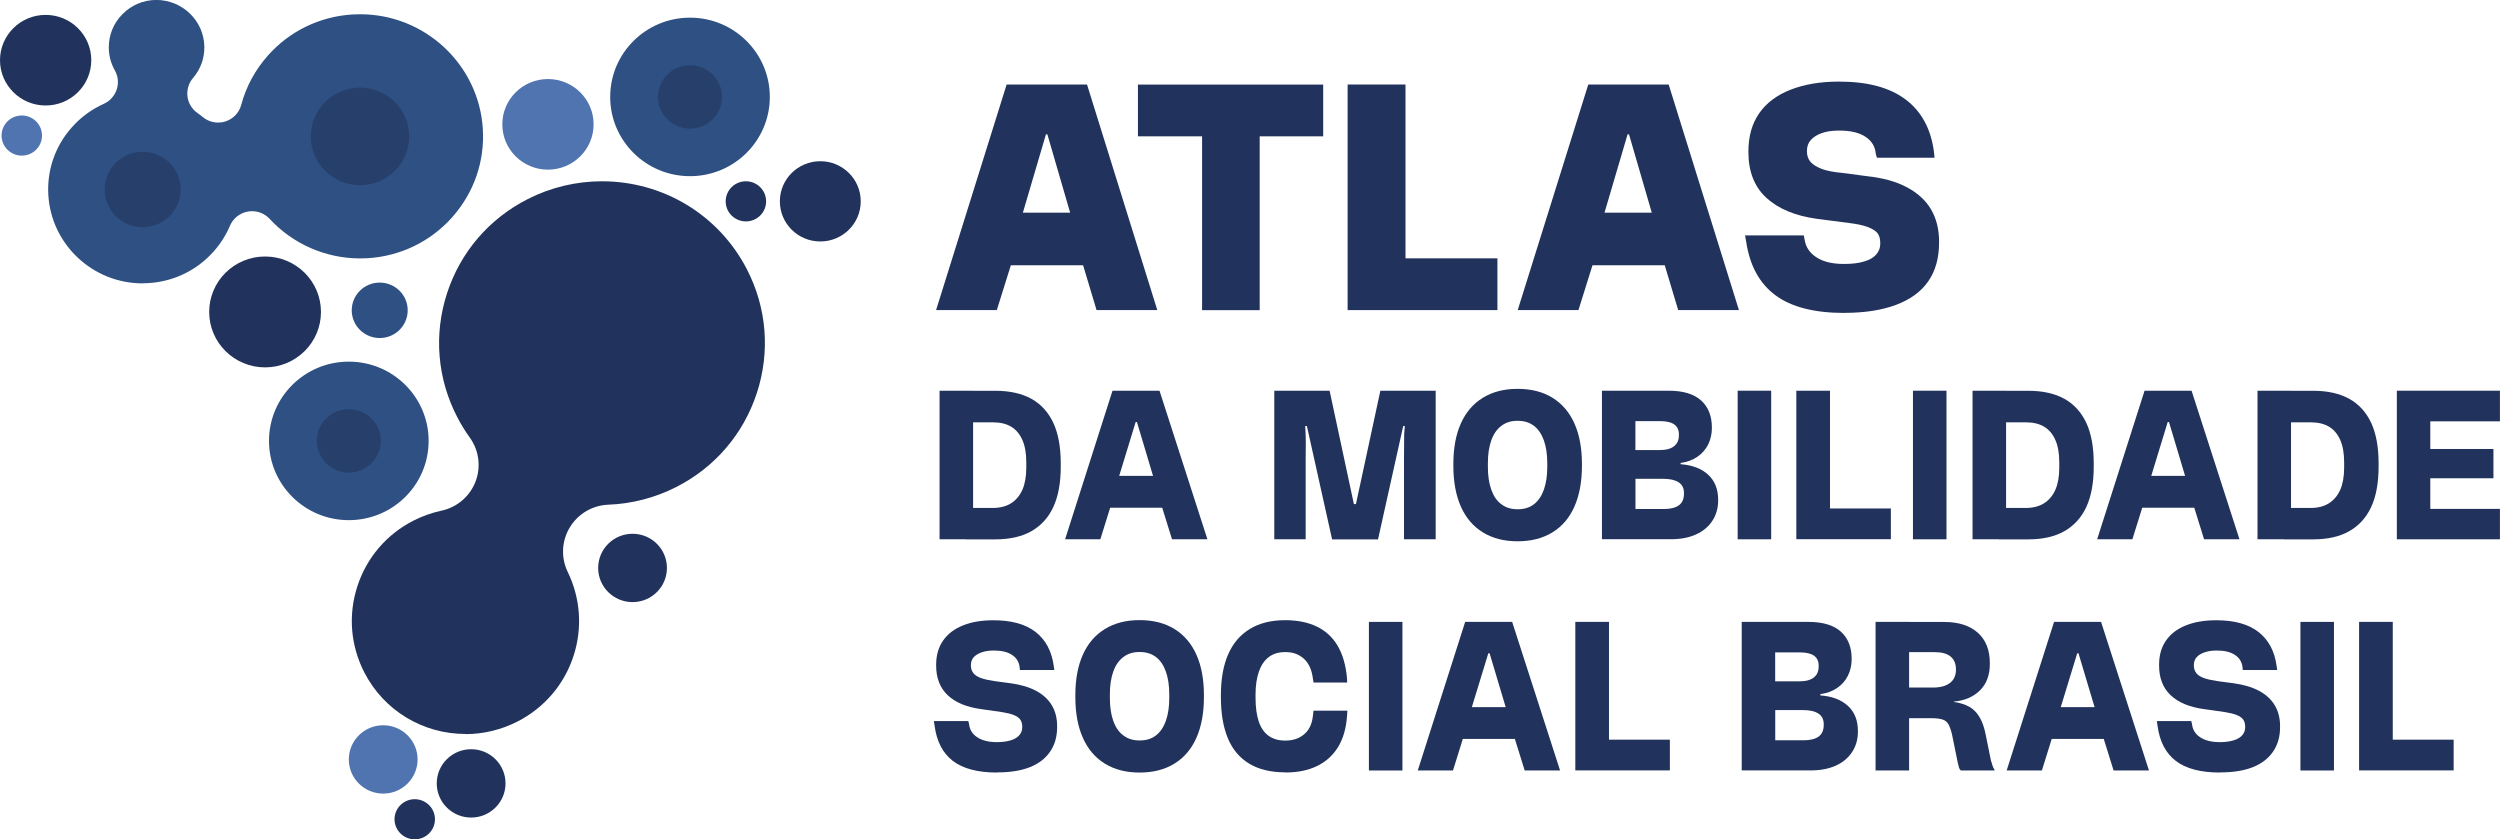
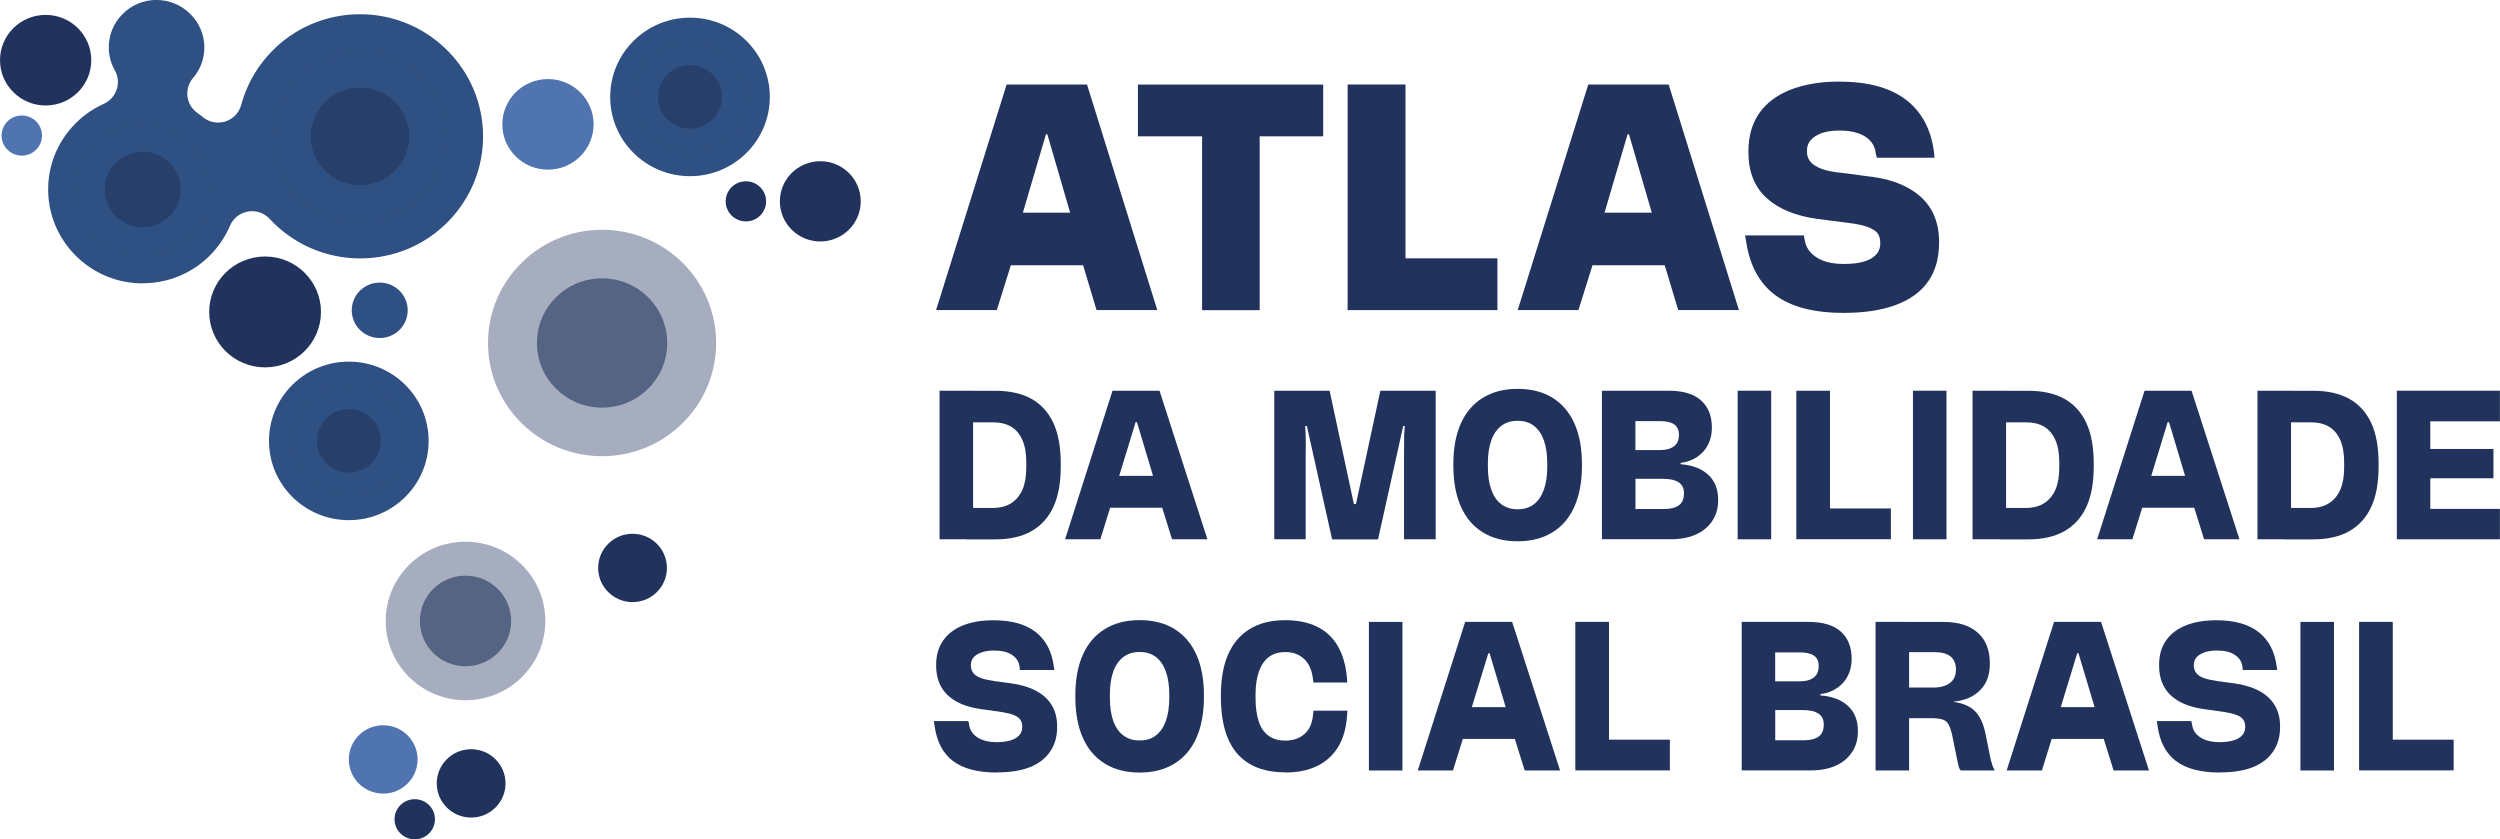
<svg xmlns="http://www.w3.org/2000/svg" width="417" height="140" viewBox="0 0 417 140" fill="none">
  <g clip-path="url(#clip0_119_1563)">
    <path d="M136.827 40.277C140.552 40.277 143.572 37.281 143.572 33.584C143.572 29.887 140.552 26.891 136.827 26.891C133.101 26.891 130.081 29.887 130.081 33.584C130.081 37.281 133.101 40.277 136.827 40.277Z" fill="#21335C" />
    <path d="M69.179 140C71.042 140 72.552 138.502 72.552 136.653C72.552 134.805 71.042 133.307 69.179 133.307C67.317 133.307 65.806 134.805 65.806 136.653C65.806 138.502 67.317 140 69.179 140Z" fill="#21335C" />
    <path d="M3.634 25.957C5.497 25.957 7.007 24.458 7.007 22.61C7.007 20.762 5.497 19.264 3.634 19.264C1.771 19.264 0.261 20.762 0.261 22.61C0.261 24.458 1.771 25.957 3.634 25.957Z" fill="#5074AF" />
    <path d="M124.416 36.931C126.279 36.931 127.789 35.432 127.789 33.584C127.789 31.736 126.279 30.237 124.416 30.237C122.553 30.237 121.043 31.736 121.043 33.584C121.043 35.432 122.553 36.931 124.416 36.931Z" fill="#21335C" />
    <path d="M23.788 47.266C15.487 47.266 8.587 40.821 8.064 32.579C7.803 28.404 9.192 24.372 11.983 21.238C13.48 19.547 15.273 18.235 17.304 17.324C18.325 16.863 19.109 16 19.465 14.935C19.822 13.871 19.703 12.712 19.156 11.743C18.503 10.595 18.159 9.295 18.147 7.982C18.123 5.865 18.931 3.867 20.427 2.365C21.912 0.851 23.907 0.012 26.033 -0.012C30.463 -0.012 34.037 3.5 34.085 7.817C34.109 9.744 33.456 11.541 32.197 13.008C31.472 13.859 31.14 14.971 31.27 16.082C31.401 17.194 32.007 18.187 32.921 18.838C33.23 19.062 33.539 19.287 33.836 19.535C34.56 20.127 35.463 20.446 36.377 20.446C36.781 20.446 37.197 20.387 37.6 20.257C38.895 19.843 39.892 18.802 40.237 17.49C41.056 14.439 42.553 11.672 44.69 9.259C48.313 5.18 53.325 2.755 58.788 2.412C59.215 2.389 59.654 2.377 60.082 2.377C70.878 2.377 79.868 10.773 80.533 21.475C80.877 26.903 79.06 32.141 75.438 36.221C71.816 40.301 66.804 42.725 61.341 43.068C60.913 43.092 60.474 43.103 60.047 43.103C54.346 43.103 48.847 40.703 44.975 36.505C44.215 35.677 43.147 35.228 42.042 35.228C41.816 35.228 41.579 35.251 41.353 35.287C40.011 35.523 38.883 36.41 38.36 37.652C37.695 39.213 36.781 40.656 35.629 41.956C32.838 45.09 28.99 46.958 24.798 47.218C24.465 47.242 24.133 47.254 23.812 47.254L23.788 47.266Z" fill="#2E5082" />
-     <path d="M77.659 122.428C70.498 122.428 64.025 118.502 60.771 112.163C58.467 107.681 58.051 102.585 59.607 97.795C61.163 92.994 64.512 89.092 69.025 86.81C70.486 86.076 72.041 85.521 73.645 85.178C76.234 84.622 78.36 82.801 79.31 80.353C80.26 77.893 79.904 75.126 78.36 72.986C77.564 71.886 76.851 70.715 76.234 69.509C72.932 63.1 72.338 55.792 74.559 48.933C76.792 42.063 81.578 36.469 88.051 33.194C91.863 31.254 96.138 30.237 100.39 30.237C110.651 30.237 119.927 35.866 124.594 44.936C127.896 51.346 128.489 58.654 126.257 65.512C124.024 72.383 119.238 77.976 112.765 81.252C109.274 83.026 105.366 84.043 101.459 84.184C98.811 84.291 96.4 85.71 95.034 87.98C93.668 90.251 93.549 93.03 94.701 95.407C96.827 99.782 97.172 104.749 95.675 109.384C94.12 114.185 90.77 118.088 86.257 120.382C83.597 121.73 80.616 122.451 77.647 122.451L77.659 122.428Z" fill="#21335C" />
    <g style="mix-blend-mode:multiply" opacity="0.4">
      <path d="M77.647 116.799C85 116.799 90.96 110.88 90.96 103.578C90.96 96.276 85 90.357 77.647 90.357C70.294 90.357 64.334 96.276 64.334 103.578C64.334 110.88 70.294 116.799 77.647 116.799Z" fill="#21335C" />
    </g>
    <g style="mix-blend-mode:multiply" opacity="0.6">
      <path d="M77.647 111.134C81.852 111.134 85.26 107.751 85.26 103.578C85.26 99.405 81.852 96.022 77.647 96.022C73.443 96.022 70.034 99.405 70.034 103.578C70.034 107.751 73.443 111.134 77.647 111.134Z" fill="#21335C" />
    </g>
    <path d="M63.918 132.373C67.086 132.373 69.654 129.821 69.654 126.673C69.654 123.525 67.086 120.973 63.918 120.973C60.75 120.973 58.182 123.525 58.182 126.673C58.182 129.821 60.75 132.373 63.918 132.373Z" fill="#5074AF" />
    <path d="M105.509 100.432C108.677 100.432 111.245 97.881 111.245 94.733C111.245 91.585 108.677 89.033 105.509 89.033C102.341 89.033 99.773 91.585 99.773 94.733C99.773 97.881 102.341 100.432 105.509 100.432Z" fill="#21335C" />
    <g style="mix-blend-mode:multiply" opacity="0.4">
      <path d="M100.426 76.096C110.933 76.096 119.452 67.641 119.452 57.211C119.452 46.781 110.933 38.326 100.426 38.326C89.918 38.326 81.4 46.781 81.4 57.211C81.4 67.641 89.918 76.096 100.426 76.096Z" fill="#21335C" />
    </g>
    <g style="mix-blend-mode:multiply" opacity="0.6">
      <path d="M100.426 67.996C106.427 67.996 111.293 63.167 111.293 57.211C111.293 51.255 106.427 46.426 100.426 46.426C94.424 46.426 89.559 51.255 89.559 57.211C89.559 63.167 94.424 67.996 100.426 67.996Z" fill="#21335C" />
    </g>
    <path d="M78.585 136.37C81.753 136.37 84.322 133.818 84.322 130.67C84.322 127.522 81.753 124.97 78.585 124.97C75.417 124.97 72.849 127.522 72.849 130.67C72.849 133.818 75.417 136.37 78.585 136.37Z" fill="#21335C" />
    <path d="M58.182 86.762C65.535 86.762 71.495 80.843 71.495 73.542C71.495 66.24 65.535 60.321 58.182 60.321C50.829 60.321 44.869 66.24 44.869 73.542C44.869 80.843 50.829 86.762 58.182 86.762Z" fill="#2E5082" />
    <g style="mix-blend-mode:multiply" opacity="0.6">
      <path d="M58.182 82.789C63.331 82.789 67.505 78.649 67.505 73.542C67.505 68.434 63.331 64.294 58.182 64.294C53.033 64.294 48.859 68.434 48.859 73.542C48.859 78.649 53.033 82.789 58.182 82.789Z" fill="#2E5082" />
    </g>
    <g style="mix-blend-mode:multiply" opacity="0.6">
      <path d="M58.182 78.828C61.127 78.828 63.514 76.461 63.514 73.542C63.514 70.622 61.127 68.256 58.182 68.256C55.237 68.256 52.849 70.622 52.849 73.542C52.849 76.461 55.237 78.828 58.182 78.828Z" fill="#21335C" />
    </g>
    <path d="M63.336 56.383C65.914 56.383 68.004 54.313 68.004 51.759C68.004 49.206 65.914 47.136 63.336 47.136C60.758 47.136 58.669 49.206 58.669 51.759C58.669 54.313 60.758 56.383 63.336 56.383Z" fill="#2E5082" />
    <path d="M115.093 29.386C122.446 29.386 128.406 23.467 128.406 16.165C128.406 8.864 122.446 2.945 115.093 2.945C107.74 2.945 101.78 8.864 101.78 16.165C101.78 23.467 107.74 29.386 115.093 29.386Z" fill="#2E5082" />
    <g style="mix-blend-mode:multiply" opacity="0.6">
      <path d="M115.093 25.413C120.242 25.413 124.416 21.272 124.416 16.165C124.416 11.058 120.242 6.918 115.093 6.918C109.944 6.918 105.77 11.058 105.77 16.165C105.77 21.272 109.944 25.413 115.093 25.413Z" fill="#2E5082" />
    </g>
    <g style="mix-blend-mode:multiply" opacity="0.6">
      <path d="M115.093 21.451C118.038 21.451 120.426 19.085 120.426 16.165C120.426 13.246 118.038 10.879 115.093 10.879C112.148 10.879 109.761 13.246 109.761 16.165C109.761 19.085 112.148 21.451 115.093 21.451Z" fill="#21335C" />
    </g>
    <g style="mix-blend-mode:multiply" opacity="0.6">
      <path d="M23.8 42.607C29.92 42.607 34.881 37.683 34.881 31.609C34.881 25.535 29.92 20.611 23.8 20.611C17.68 20.611 12.72 25.535 12.72 31.609C12.72 37.683 17.68 42.607 23.8 42.607Z" fill="#2E5082" />
    </g>
    <g style="mix-blend-mode:multiply" opacity="0.6">
      <path d="M23.8 37.9C27.296 37.9 30.13 35.084 30.13 31.609C30.13 28.135 27.296 25.318 23.8 25.318C20.304 25.318 17.47 28.135 17.47 31.609C17.47 35.084 20.304 37.9 23.8 37.9Z" fill="#21335C" />
    </g>
    <g style="mix-blend-mode:multiply" opacity="0.6">
      <path d="M60.047 37.001C67.977 37.001 74.405 30.622 74.405 22.752C74.405 14.882 67.977 8.502 60.047 8.502C52.117 8.502 45.688 14.882 45.688 22.752C45.688 30.622 52.117 37.001 60.047 37.001Z" fill="#2E5082" />
    </g>
    <g style="mix-blend-mode:multiply" opacity="0.6">
      <path d="M60.047 30.888C64.579 30.888 68.253 27.245 68.253 22.752C68.253 18.259 64.579 14.616 60.047 14.616C55.514 14.616 51.84 18.259 51.84 22.752C51.84 27.245 55.514 30.888 60.047 30.888Z" fill="#21335C" />
    </g>
    <path d="M7.613 17.596C11.817 17.596 15.225 14.213 15.225 10.04C15.225 5.866 11.817 2.483 7.613 2.483C3.408 2.483 0 5.866 0 10.04C0 14.213 3.408 17.596 7.613 17.596Z" fill="#21335C" />
    <path d="M91.4 28.298C95.604 28.298 99.013 24.915 99.013 20.742C99.013 16.568 95.604 13.185 91.4 13.185C87.195 13.185 83.787 16.568 83.787 20.742C83.787 24.915 87.195 28.298 91.4 28.298Z" fill="#5074AF" />
    <path d="M44.215 61.279C49.364 61.279 53.538 57.139 53.538 52.031C53.538 46.924 49.364 42.784 44.215 42.784C39.066 42.784 34.892 46.924 34.892 52.031C34.892 57.139 39.066 61.279 44.215 61.279Z" fill="#21335C" />
    <path d="M156.719 89.955V65.169H162.313V89.955H156.719ZM161.137 89.955V84.728H165.555C166.79 84.728 167.824 84.468 168.643 83.948C169.463 83.428 170.092 82.683 170.532 81.701C170.959 80.731 171.185 79.49 171.185 78V77.137C171.185 75.623 170.971 74.37 170.532 73.388C170.104 72.406 169.475 71.662 168.667 71.177C167.847 70.68 166.814 70.444 165.567 70.444H161.209V65.181H165.995C168.418 65.181 170.437 65.631 172.052 66.529C173.655 67.428 174.866 68.764 175.698 70.538C176.517 72.312 176.933 74.559 176.933 77.29V77.846C176.933 80.554 176.517 82.789 175.698 84.563C174.878 86.337 173.655 87.673 172.052 88.595C170.448 89.506 168.429 89.967 165.995 89.967H161.149L161.137 89.955Z" fill="#21335C" />
    <path d="M177.657 89.955L185.567 65.169H193.405L201.398 89.955H195.495L193.857 84.693H185.175L183.536 89.955H177.634H177.657ZM186.671 79.372H192.324L189.64 70.396H189.427L186.683 79.372H186.671Z" fill="#21335C" />
-     <path d="M212.55 89.955V65.169H221.778L225.828 84.078H226.172L230.245 65.169H239.473V89.955H234.188V76.427C234.188 75.848 234.188 75.256 234.2 74.63C234.212 74.003 234.212 73.364 234.212 72.714C234.212 72.442 234.224 72.17 234.26 71.874C234.295 71.579 234.307 71.307 234.307 71.058H234.058L229.854 89.967H222.193L217.989 71.058H217.716C217.716 71.307 217.716 71.579 217.752 71.886C217.775 72.194 217.787 72.477 217.787 72.749C217.811 73.447 217.811 74.097 217.799 74.712C217.787 75.327 217.787 75.93 217.787 76.522V89.955H212.538H212.55Z" fill="#21335C" />
+     <path d="M212.55 89.955V65.169H221.778L225.828 84.078H226.172L230.245 65.169H239.473V89.955H234.188V76.427C234.188 75.848 234.188 75.256 234.2 74.63C234.212 74.003 234.212 73.364 234.212 72.714C234.212 72.442 234.224 72.17 234.26 71.874C234.295 71.579 234.307 71.307 234.307 71.058H234.058L229.854 89.967H222.193L217.989 71.058H217.716C217.716 71.307 217.716 71.579 217.752 71.886C217.775 72.194 217.787 72.477 217.787 72.749C217.811 73.447 217.811 74.097 217.799 74.712C217.787 75.327 217.787 75.93 217.787 76.522V89.955H212.538H212.55" fill="#21335C" />
    <path d="M253.095 90.286C250.875 90.286 248.951 89.79 247.335 88.796C245.72 87.803 244.497 86.36 243.666 84.48C242.834 82.6 242.419 80.329 242.419 77.681V77.409C242.419 74.76 242.834 72.513 243.666 70.644C244.497 68.776 245.72 67.345 247.335 66.352C248.951 65.359 250.875 64.862 253.095 64.862H253.155C255.423 64.862 257.359 65.359 258.962 66.352C260.566 67.345 261.789 68.776 262.62 70.644C263.452 72.513 263.867 74.76 263.867 77.409V77.681C263.867 80.329 263.452 82.588 262.62 84.48C261.789 86.372 260.566 87.803 258.95 88.796C257.335 89.79 255.399 90.286 253.155 90.286H253.095ZM253.214 84.941C254.247 84.941 255.126 84.669 255.851 84.114C256.575 83.558 257.133 82.754 257.513 81.689C257.893 80.625 258.083 79.348 258.083 77.882V77.231C258.083 75.777 257.893 74.511 257.513 73.447C257.133 72.383 256.575 71.567 255.851 71.023C255.114 70.467 254.236 70.195 253.214 70.195H253.06C252.05 70.195 251.171 70.467 250.435 71.023C249.699 71.579 249.129 72.383 248.749 73.447C248.369 74.511 248.179 75.777 248.179 77.231V77.882C248.179 79.36 248.369 80.625 248.749 81.689C249.129 82.754 249.687 83.57 250.435 84.114C251.171 84.669 252.05 84.941 253.06 84.941H253.214Z" fill="#21335C" />
    <path d="M267.204 89.955V65.169H278.321C280.732 65.169 282.537 65.713 283.736 66.789C284.936 67.865 285.541 69.379 285.541 71.319V71.378C285.541 72.406 285.328 73.329 284.912 74.157C284.496 74.984 283.891 75.67 283.107 76.202C282.323 76.734 281.397 77.078 280.328 77.219V77.432C282.287 77.574 283.819 78.165 284.924 79.182C286.04 80.211 286.587 81.607 286.587 83.368V83.463C286.587 84.776 286.254 85.923 285.601 86.904C284.948 87.886 284.021 88.643 282.857 89.163C281.694 89.683 280.304 89.943 278.724 89.943H267.204V89.955ZM276.836 75.067C277.572 75.067 278.178 74.973 278.641 74.772C279.104 74.582 279.449 74.299 279.686 73.944C279.924 73.589 280.043 73.116 280.043 72.548V72.454C280.043 71.721 279.781 71.165 279.271 70.798C278.76 70.432 277.952 70.242 276.86 70.242H272.786V75.067H276.836ZM277.525 84.906C278.641 84.906 279.473 84.693 280.043 84.279C280.613 83.865 280.886 83.203 280.886 82.328V82.233C280.886 81.429 280.589 80.838 279.995 80.448C279.401 80.058 278.546 79.868 277.43 79.868H272.798V84.906H277.525Z" fill="#21335C" />
    <path d="M289.841 89.955V65.169H295.434V89.955H289.841Z" fill="#21335C" />
    <path d="M299.627 89.955V65.169H305.244V84.811H315.398V89.943H299.615L299.627 89.955Z" fill="#21335C" />
    <path d="M319.08 89.955V65.169H324.674V89.955H319.08Z" fill="#21335C" />
    <path d="M329.021 89.955V65.169H334.614V89.955H329.021ZM333.438 89.955V84.728H337.856C339.092 84.728 340.125 84.468 340.944 83.948C341.764 83.428 342.393 82.683 342.833 81.701C343.26 80.731 343.486 79.49 343.486 78V77.137C343.486 75.623 343.272 74.37 342.833 73.388C342.405 72.406 341.776 71.662 340.968 71.177C340.149 70.68 339.115 70.444 337.868 70.444H333.51V65.181H338.296C340.719 65.181 342.738 65.631 344.353 66.529C345.956 67.428 347.167 68.764 347.999 70.538C348.818 72.312 349.234 74.559 349.234 77.29V77.846C349.234 80.554 348.818 82.789 347.999 84.563C347.179 86.337 345.956 87.673 344.353 88.595C342.749 89.506 340.731 89.967 338.296 89.967H333.45L333.438 89.955Z" fill="#21335C" />
    <path d="M349.804 89.955L357.714 65.169H365.552L373.545 89.955H367.642L366.003 84.693H357.322L355.683 89.955H349.78H349.804ZM358.818 79.372H364.471L361.787 70.396H361.573L358.83 79.372H358.818Z" fill="#21335C" />
    <path d="M376.549 89.955V65.169H382.143V89.955H376.549ZM380.956 89.955V84.728H385.374C386.609 84.728 387.642 84.468 388.461 83.948C389.281 83.428 389.91 82.683 390.35 81.701C390.777 80.731 391.003 79.49 391.003 78V77.137C391.003 75.623 390.789 74.37 390.35 73.388C389.922 72.406 389.293 71.662 388.485 71.177C387.666 70.68 386.632 70.444 385.385 70.444H381.027V65.181H385.813C388.236 65.181 390.255 65.631 391.87 66.529C393.473 67.428 394.685 68.764 395.516 70.538C396.335 72.312 396.751 74.559 396.751 77.29V77.846C396.751 80.554 396.335 82.789 395.516 84.563C394.696 86.337 393.473 87.673 391.87 88.595C390.267 89.506 388.248 89.967 385.813 89.967H380.967L380.956 89.955Z" fill="#21335C" />
    <path d="M399.791 89.955V65.169H416.988V70.278H405.373V74.89H415.907V79.774H405.373V84.882H416.988V89.955H399.791Z" fill="#21335C" />
    <path d="M166.292 128.861C163.085 128.861 160.627 128.21 158.94 126.921C157.254 125.632 156.232 123.669 155.888 121.044L155.769 120.275H161.517L161.636 120.772C161.743 121.718 162.194 122.451 163.014 122.983C163.821 123.516 164.902 123.788 166.244 123.788H166.304C167.194 123.788 167.954 123.681 168.608 123.48C169.261 123.279 169.736 122.983 170.045 122.605C170.353 122.227 170.508 121.801 170.508 121.328V121.21C170.508 120.737 170.401 120.346 170.187 120.039C169.973 119.731 169.605 119.471 169.106 119.27C168.608 119.069 167.942 118.904 167.111 118.774L163.62 118.277C161.209 117.946 159.368 117.177 158.073 115.959C156.791 114.741 156.149 113.097 156.149 111.028V110.874C156.149 109.301 156.541 107.953 157.313 106.842C158.085 105.73 159.19 104.891 160.615 104.323C162.052 103.744 163.726 103.46 165.662 103.46H165.722C168.726 103.46 171.066 104.11 172.752 105.423C174.427 106.735 175.436 108.627 175.769 111.111L175.864 111.761H170.116L170.08 111.3C169.973 110.413 169.558 109.727 168.809 109.242C168.073 108.746 167.064 108.509 165.781 108.509H165.686C164.95 108.509 164.285 108.616 163.691 108.828C163.109 109.041 162.669 109.325 162.372 109.668C162.087 110.011 161.945 110.449 161.945 110.957V111.016C161.945 111.513 162.087 111.927 162.361 112.281C162.634 112.624 163.073 112.908 163.655 113.109C164.237 113.31 164.973 113.476 165.864 113.606L168.608 113.972C170.27 114.197 171.683 114.623 172.835 115.238C173.987 115.853 174.854 116.657 175.448 117.65C176.042 118.643 176.327 119.802 176.327 121.103V121.316C176.327 122.889 175.935 124.249 175.151 125.384C174.368 126.519 173.251 127.382 171.79 127.962C170.33 128.541 168.513 128.837 166.351 128.837H166.292V128.861Z" fill="#21335C" />
    <path d="M190.044 128.861C187.823 128.861 185.899 128.364 184.284 127.371C182.669 126.377 181.446 124.935 180.615 123.054C179.783 121.174 179.367 118.904 179.367 116.255V115.983C179.367 113.334 179.783 111.087 180.615 109.219C181.446 107.35 182.669 105.919 184.284 104.926C185.899 103.933 187.823 103.436 190.044 103.436H190.104C192.372 103.436 194.308 103.933 195.911 104.926C197.514 105.919 198.738 107.35 199.569 109.219C200.4 111.087 200.816 113.334 200.816 115.983V116.255C200.816 118.904 200.4 121.162 199.569 123.054C198.738 124.935 197.514 126.377 195.899 127.371C194.284 128.364 192.348 128.861 190.104 128.861H190.044ZM190.163 123.504C191.196 123.504 192.075 123.232 192.8 122.676C193.524 122.12 194.082 121.316 194.462 120.252C194.842 119.187 195.032 117.91 195.032 116.444V115.794C195.032 114.339 194.842 113.074 194.462 112.009C194.082 110.945 193.524 110.129 192.8 109.585C192.063 109.03 191.184 108.758 190.163 108.758H190.009C188.999 108.758 188.12 109.03 187.384 109.585C186.648 110.141 186.078 110.945 185.698 112.009C185.318 113.074 185.127 114.339 185.127 115.794V116.444C185.127 117.922 185.318 119.187 185.698 120.252C186.078 121.316 186.636 122.132 187.384 122.676C188.12 123.232 188.999 123.504 190.009 123.504H190.163Z" fill="#21335C" />
    <path d="M214.343 128.825C211.956 128.825 209.961 128.34 208.357 127.371C206.754 126.401 205.567 124.982 204.795 123.113C204.023 121.245 203.643 118.963 203.643 116.255V115.983C203.643 113.322 204.034 111.063 204.83 109.207C205.626 107.35 206.825 105.931 208.429 104.938C210.032 103.945 212.003 103.448 214.331 103.448H214.426C216.421 103.448 218.167 103.803 219.64 104.512C221.124 105.222 222.288 106.298 223.132 107.741C223.975 109.183 224.485 110.969 224.675 113.074L224.711 113.842H219.094L218.975 113.074C218.785 111.678 218.298 110.614 217.49 109.881C216.683 109.148 215.673 108.769 214.462 108.769H214.367C213.274 108.769 212.36 109.041 211.635 109.597C210.899 110.153 210.353 110.957 209.985 112.021C209.616 113.086 209.426 114.351 209.426 115.805V116.456C209.426 117.969 209.604 119.258 209.949 120.311C210.293 121.363 210.84 122.167 211.576 122.711C212.312 123.255 213.239 123.527 214.367 123.527H214.426C215.685 123.527 216.73 123.173 217.562 122.451C218.393 121.73 218.868 120.701 218.999 119.341L219.094 118.537H224.747L224.687 119.4C224.545 121.493 224.034 123.232 223.179 124.627C222.312 126.022 221.136 127.075 219.664 127.784C218.191 128.494 216.445 128.849 214.45 128.849H214.391L214.343 128.825Z" fill="#21335C" />
    <path d="M228.333 128.518V103.732H233.927V128.518H228.333Z" fill="#21335C" />
    <path d="M236.481 128.518L244.39 103.732H252.228L260.221 128.518H254.319L252.68 123.255H243.998L242.359 128.518H236.457H236.481ZM245.495 117.946H251.148L248.464 108.97H248.25L245.507 117.946H245.495Z" fill="#21335C" />
    <path d="M262.763 128.518V103.732H268.38V123.374H278.534V128.506H262.751L262.763 128.518Z" fill="#21335C" />
    <path d="M290.518 128.518V103.732H301.634C304.045 103.732 305.85 104.276 307.049 105.352C308.249 106.428 308.855 107.942 308.855 109.881V109.94C308.855 110.969 308.641 111.891 308.225 112.719C307.809 113.547 307.204 114.233 306.42 114.765C305.636 115.297 304.71 115.64 303.641 115.782V115.995C305.6 116.137 307.133 116.728 308.237 117.745C309.353 118.774 309.9 120.169 309.9 121.931V122.026C309.9 123.338 309.567 124.485 308.914 125.467C308.261 126.448 307.334 127.205 306.171 127.725C304.995 128.246 303.617 128.506 302.038 128.506H290.518V128.518ZM300.149 113.641C300.886 113.641 301.491 113.547 301.954 113.346C302.418 113.157 302.762 112.873 303 112.518C303.237 112.163 303.356 111.69 303.356 111.123V111.028C303.356 110.295 303.095 109.739 302.584 109.372C302.073 109.006 301.266 108.817 300.173 108.817H296.099V113.641H300.149ZM300.838 123.48C301.954 123.48 302.786 123.267 303.356 122.853C303.926 122.439 304.199 121.777 304.199 120.902V120.808C304.199 120.003 303.902 119.412 303.308 119.022C302.715 118.632 301.859 118.442 300.743 118.442H296.111V123.48H300.838Z" fill="#21335C" />
    <path d="M312.845 128.518V103.732H318.439V128.518H312.845ZM327.073 128.518C326.93 128.399 326.823 128.234 326.764 128.045C326.705 127.844 326.633 127.572 326.55 127.193L325.588 122.463C325.398 121.706 325.196 121.139 324.971 120.76C324.745 120.382 324.401 120.122 323.949 119.992C323.498 119.861 322.869 119.791 322.061 119.791H315.885V114.682H322.465C323.652 114.682 324.591 114.422 325.256 113.913C325.921 113.405 326.253 112.66 326.253 111.702V111.667C326.253 110.721 325.956 110.011 325.363 109.514C324.769 109.018 323.89 108.781 322.738 108.781H315.909V103.744H324.306C326.693 103.744 328.557 104.347 329.899 105.541C331.241 106.735 331.906 108.438 331.906 110.626V110.744C331.906 112.589 331.36 114.055 330.268 115.143C329.175 116.231 327.726 116.858 325.909 117.023V117.083C326.918 117.224 327.773 117.496 328.486 117.898C329.199 118.301 329.769 118.892 330.22 119.672C330.671 120.453 330.992 121.411 331.218 122.558L332.108 126.957C332.108 126.957 332.168 127.039 332.156 127.063C332.156 127.099 332.156 127.134 332.203 127.17C332.286 127.512 332.358 127.773 332.441 127.938C332.512 128.104 332.595 128.246 332.678 128.364V128.518H327.061H327.073Z" fill="#21335C" />
    <path d="M334.709 128.518L342.619 103.732H350.457L358.45 128.518H352.547L350.908 123.255H342.227L340.588 128.518H334.685H334.709ZM343.723 117.946H349.376L346.692 108.97H346.479L343.735 117.946H343.723Z" fill="#21335C" />
    <path d="M370.279 128.861C367.072 128.861 364.614 128.21 362.927 126.921C361.241 125.632 360.219 123.669 359.875 121.044L359.756 120.275H365.504L365.623 120.772C365.73 121.718 366.181 122.451 367.001 122.983C367.808 123.516 368.889 123.788 370.231 123.788H370.291C371.181 123.788 371.941 123.681 372.595 123.48C373.248 123.279 373.723 122.983 374.032 122.605C374.34 122.227 374.495 121.801 374.495 121.328V121.21C374.495 120.737 374.388 120.346 374.174 120.039C373.96 119.731 373.592 119.471 373.093 119.27C372.595 119.069 371.93 118.904 371.098 118.774L367.607 118.277C365.196 117.946 363.355 117.177 362.06 115.959C360.778 114.741 360.136 113.097 360.136 111.028V110.874C360.136 109.301 360.516 107.953 361.288 106.842C362.06 105.73 363.165 104.891 364.59 104.323C366.015 103.744 367.702 103.46 369.637 103.46H369.697C372.701 103.46 375.041 104.11 376.728 105.423C378.402 106.735 379.412 108.627 379.744 111.111L379.839 111.761H374.091L374.055 111.3C373.948 110.413 373.533 109.727 372.785 109.242C372.048 108.746 371.039 108.509 369.756 108.509H369.661C368.925 108.509 368.26 108.616 367.666 108.828C367.084 109.041 366.645 109.325 366.36 109.668C366.075 110.011 365.932 110.449 365.932 110.957V111.016C365.932 111.513 366.075 111.927 366.348 112.281C366.621 112.624 367.06 112.908 367.642 113.109C368.224 113.31 368.96 113.476 369.851 113.606L372.595 113.972C374.257 114.197 375.671 114.623 376.823 115.238C377.975 115.853 378.842 116.657 379.435 117.65C380.029 118.643 380.314 119.802 380.314 121.103V121.316C380.314 122.889 379.922 124.249 379.138 125.384C378.355 126.519 377.238 127.382 375.777 127.962C374.317 128.541 372.5 128.837 370.338 128.837H370.279V128.861Z" fill="#21335C" />
    <path d="M383.711 128.518V103.732H389.305V128.518H383.711Z" fill="#21335C" />
    <path d="M393.497 128.518V103.732H399.114V123.374H409.269V128.506H393.485L393.497 128.518Z" fill="#21335C" />
    <path d="M156.137 51.724L167.907 14.096H181.315L193.037 51.724H182.907L180.662 44.25H168.608L166.268 51.724H156.137ZM170.627 35.476H178.5L174.7 22.409H174.463L170.615 35.476H170.627Z" fill="#21335C" />
    <path d="M189.807 22.74V14.108H220.709V22.74H210.115V51.736H200.507V22.74H189.819H189.807Z" fill="#21335C" />
    <path d="M224.782 51.724V14.096H234.438V43.092H249.77V51.724H224.782Z" fill="#21335C" />
    <path d="M253.155 51.724L264.924 14.096H278.333L290.054 51.724H279.924L277.679 44.25H265.625L263.285 51.724H253.155ZM267.644 35.476H275.518L271.717 22.409H271.48L267.632 35.476H267.644Z" fill="#21335C" />
    <path d="M307.631 52.197C302.631 52.197 298.795 51.215 296.147 49.252C293.499 47.289 291.86 44.321 291.266 40.336L291.076 39.26H300.874L301.016 40.005C301.206 41.223 301.859 42.193 302.988 42.926C304.116 43.659 305.624 44.026 307.536 44.026H307.631C308.914 44.026 310.007 43.896 310.909 43.624C311.812 43.364 312.501 42.973 312.952 42.453C313.403 41.944 313.629 41.341 313.629 40.656V40.561C313.629 39.816 313.463 39.248 313.142 38.858C312.809 38.468 312.263 38.137 311.503 37.853C310.731 37.569 309.733 37.356 308.475 37.203L303.083 36.505C299.46 36.008 296.646 34.837 294.639 33.005C292.643 31.172 291.634 28.629 291.634 25.389V25.247C291.634 22.752 292.228 20.647 293.415 18.921C294.603 17.194 296.349 15.881 298.641 14.971C300.933 14.072 303.617 13.611 306.681 13.611H306.776C311.527 13.611 315.22 14.604 317.869 16.603C320.505 18.589 322.085 21.51 322.584 25.33L322.679 26.311H313.071L312.881 25.661C312.786 24.478 312.227 23.532 311.194 22.835C310.161 22.137 308.712 21.782 306.836 21.782H306.693C305.6 21.782 304.662 21.924 303.878 22.196C303.095 22.48 302.489 22.858 302.049 23.343C301.61 23.828 301.396 24.443 301.396 25.188V25.235C301.396 25.957 301.598 26.548 302.002 27.009C302.406 27.47 303.035 27.86 303.878 28.18C304.722 28.487 305.826 28.712 307.204 28.83L311.42 29.386C314.08 29.67 316.301 30.285 318.106 31.254C319.911 32.224 321.242 33.454 322.12 34.968C322.999 36.481 323.439 38.255 323.439 40.312V40.454C323.439 43.044 322.833 45.196 321.633 46.923C320.434 48.649 318.641 49.962 316.265 50.849C313.89 51.736 311.028 52.185 307.691 52.185H307.643L307.631 52.197Z" fill="#21335C" />
  </g>
  <defs>
    <clipPath id="clip0_119_1563">
      <rect width="417" height="140" fill="white" />
    </clipPath>
  </defs>
</svg>